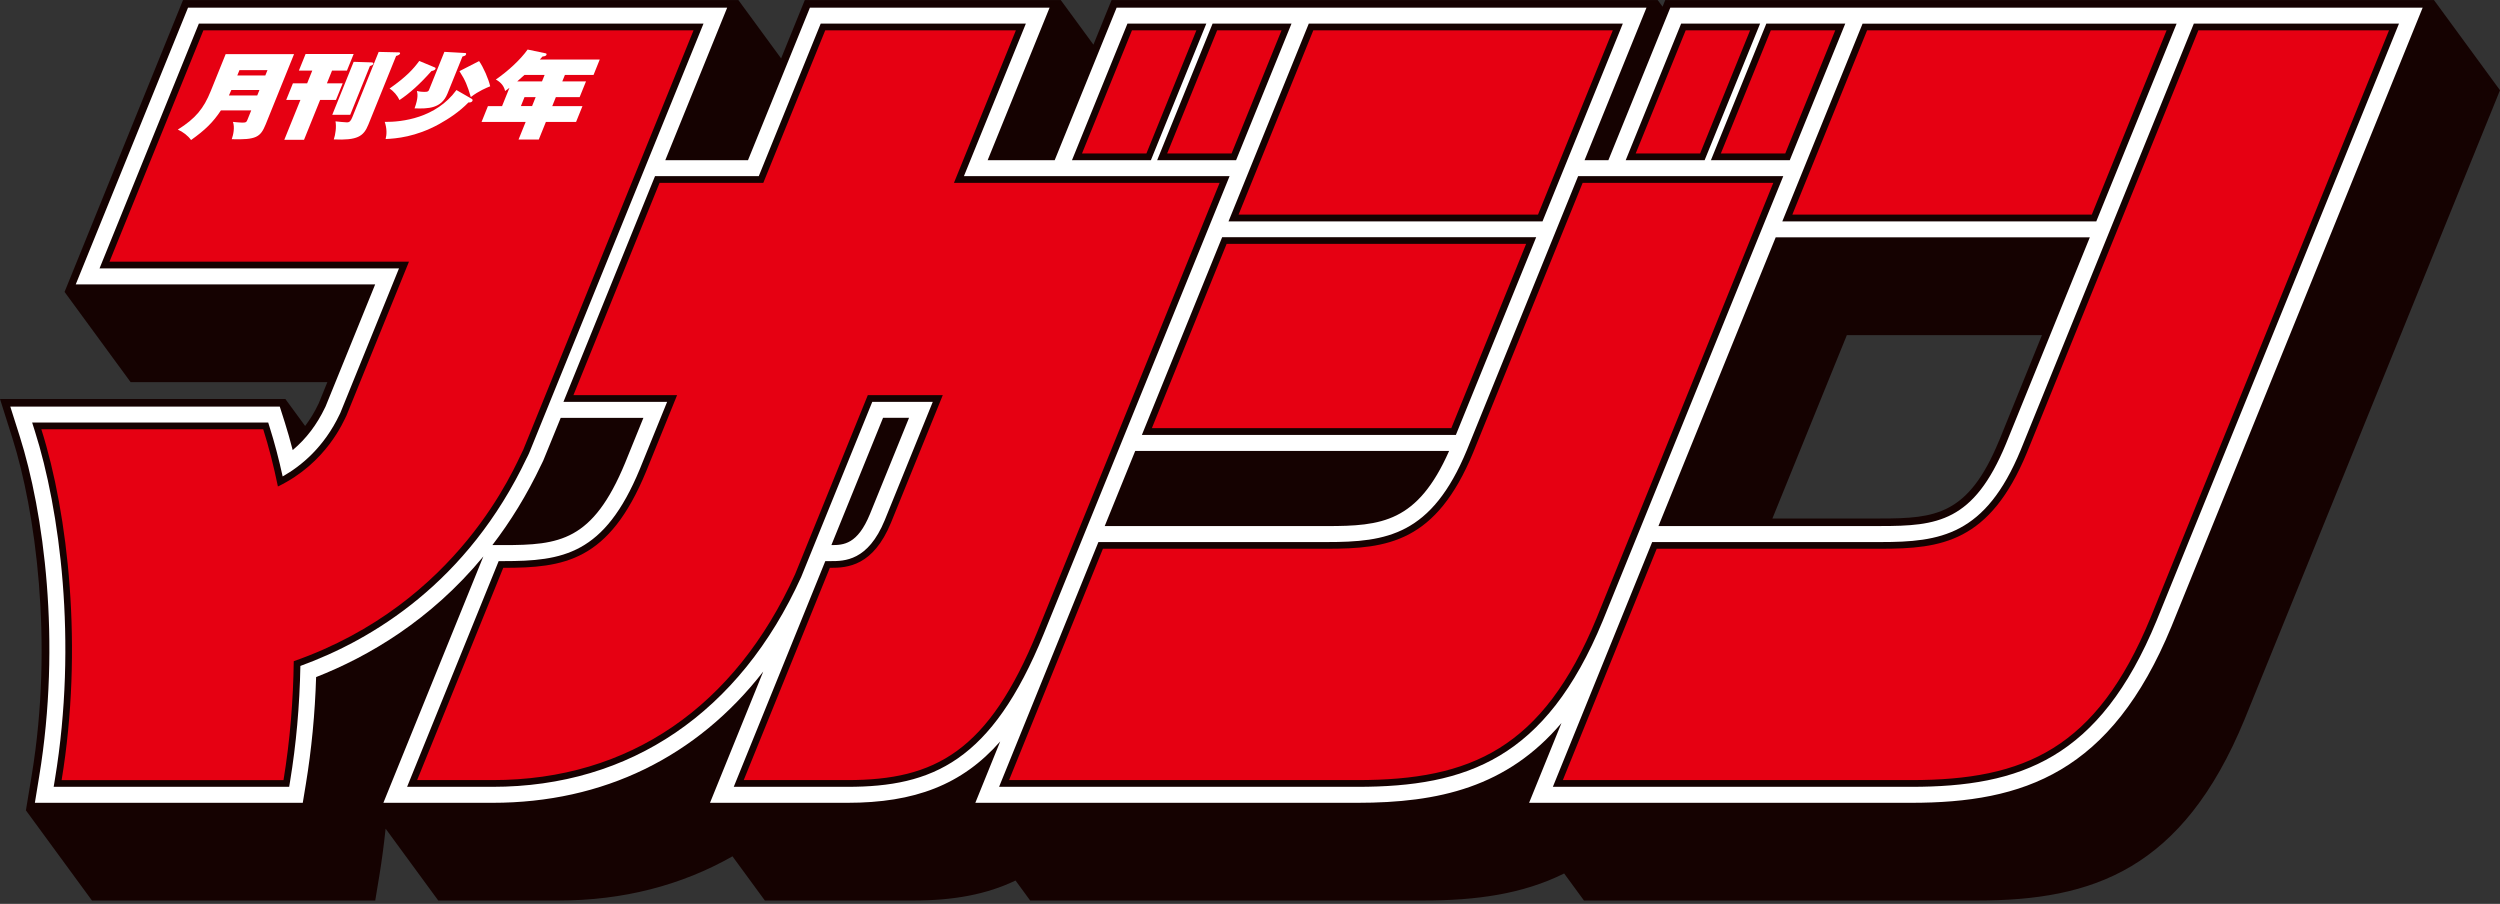
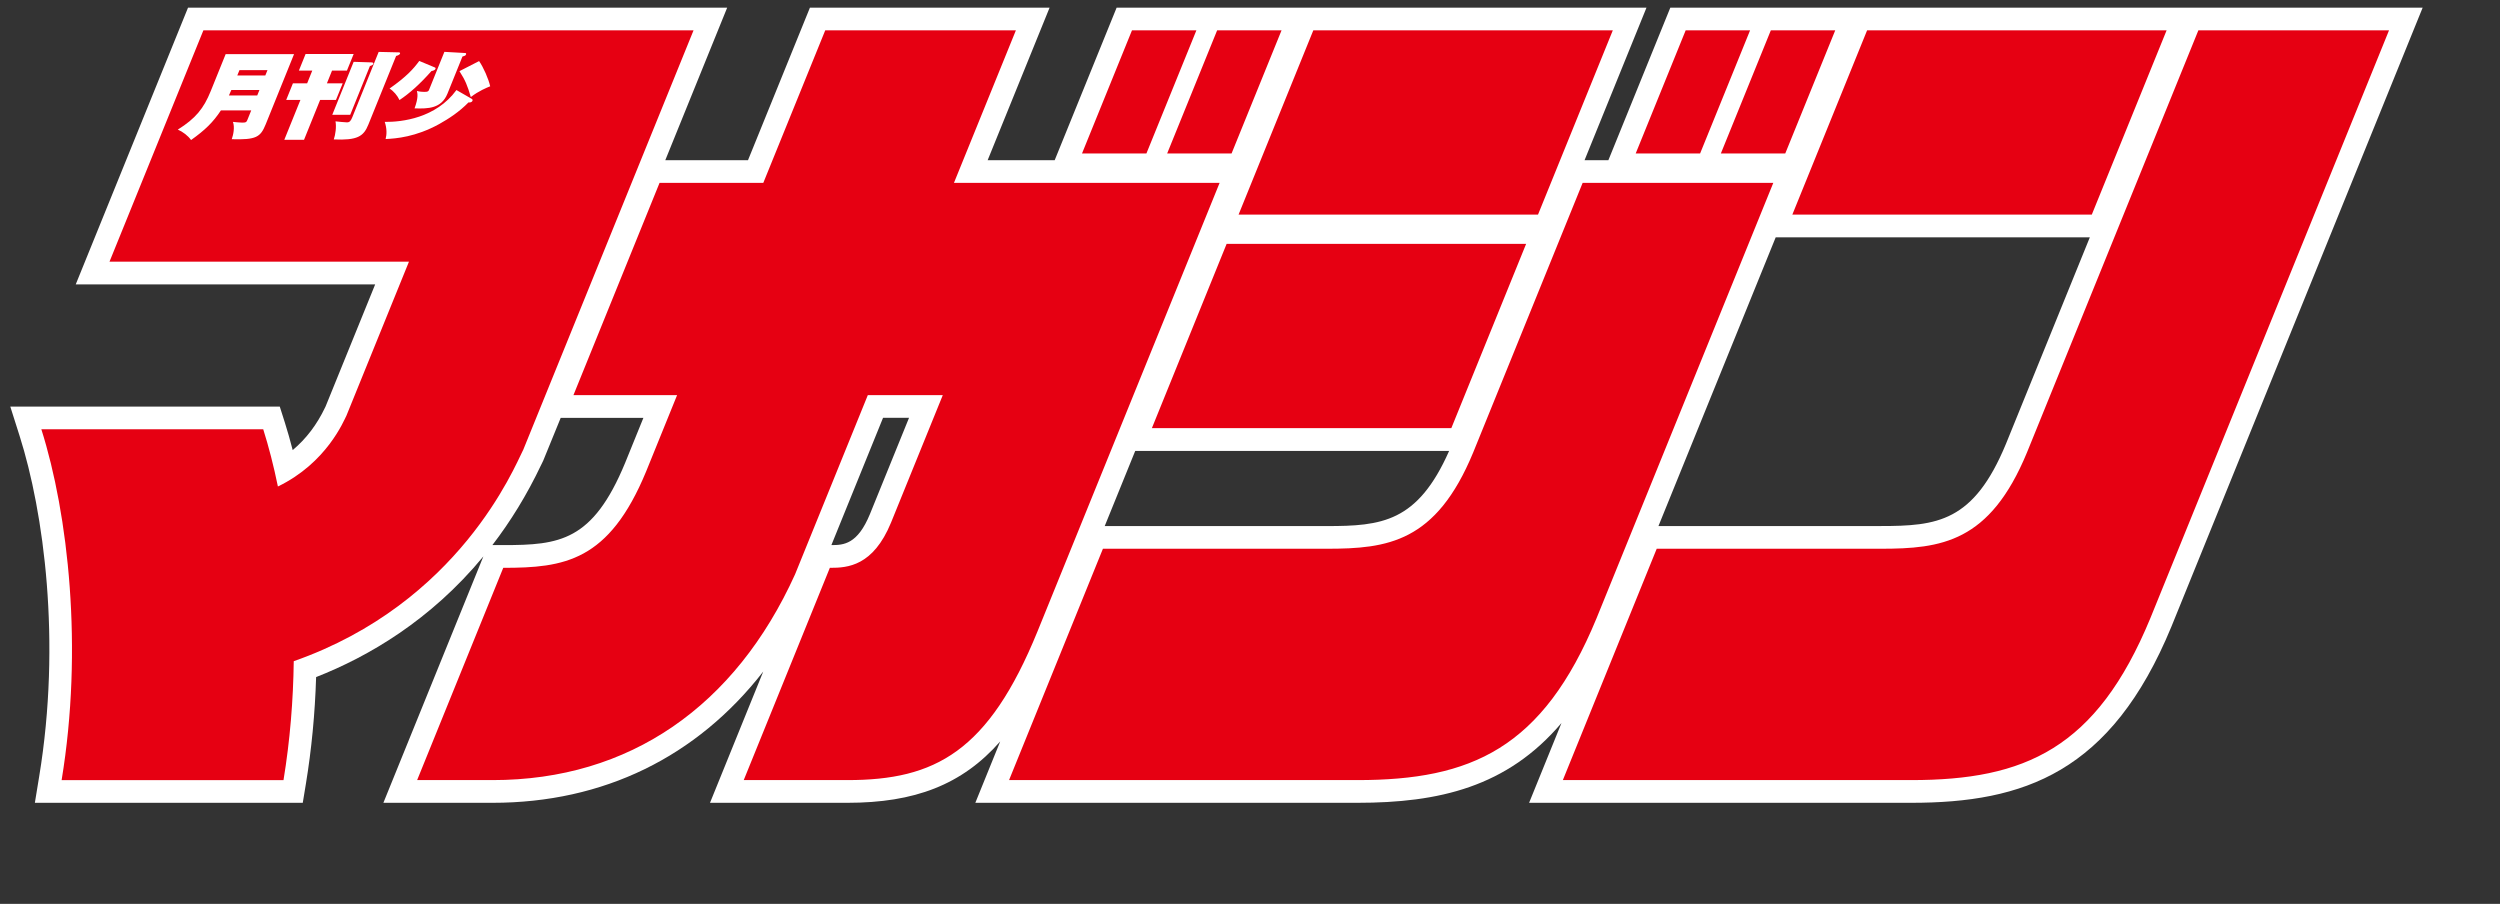
<svg xmlns="http://www.w3.org/2000/svg" width="130" height="47" viewBox="0 0 130 47" fill="none">
  <rect x="0" y="0" width="130" height="47" fill="#333333" stroke="none" />
-   <path d="M126.564 0.005H86.592L86.453 0.348L86.201 0.005H57.8L56.859 2.322L55.161 0.005H41.849L40.618 3.037L38.397 0.005H9.516L3.357 15.18L6.793 19.872H17.022L16.578 20.964C16.57 20.981 16.561 21 16.551 21.02C16.357 21.433 16.124 21.807 15.867 22.151L14.839 20.748H0L0.648 22.796C1.827 26.52 2.8 33.342 1.65 40.308L1.347 42.138L4.783 46.829H19.512L19.73 45.511C19.86 44.719 19.965 43.91 20.052 43.091L22.789 46.827H29.051C32.396 46.827 35.438 46.037 38.089 44.529L39.772 46.827H47.502C49.588 46.827 51.319 46.505 52.808 45.787L53.569 46.827H74.02C76.738 46.827 79.177 46.498 81.336 45.42L82.366 46.827H102.817C108.829 46.827 113.492 45.228 116.712 37.422L130 4.692L126.564 0V0.005ZM103.945 22.931C102.356 26.775 100.653 26.962 97.784 26.962H92.165L96.036 17.427H106.181L103.948 22.931H103.945Z" fill="#150201" />
  <path d="M86.856 0.399L83.636 8.33H82.397L85.617 0.399H58.064L54.844 8.33H51.358L54.578 0.399H42.116L38.896 8.33H34.595L37.813 0.399H9.777L3.938 14.789H19.509L16.935 21.125C16.925 21.144 16.916 21.166 16.904 21.19C16.481 22.078 15.919 22.82 15.22 23.404C15.091 22.902 14.954 22.422 14.81 21.966L14.548 21.142H0.535L1.023 22.679C2.274 26.624 3.196 33.344 2.038 40.373L1.813 41.746H15.744L15.907 40.757C16.2 38.973 16.38 37.109 16.438 35.208C19.144 34.147 22.388 32.262 25.135 28.934L19.936 41.746H25.615C31.38 41.746 36.238 39.359 39.688 34.922L36.92 41.746H44.065C47.552 41.746 50.025 40.817 52.011 38.555L50.717 41.746H70.584C74.822 41.746 78.371 40.93 81.197 37.597L79.513 41.746H99.38C105.234 41.746 109.777 40.19 112.913 32.586L125.978 0.399H86.854H86.856ZM47.269 21.728L45.237 26.732C44.591 28.305 43.871 28.345 43.232 28.345L45.919 21.725H47.269V21.728ZM59.034 23.447H75.355C73.712 27.162 71.844 27.356 68.984 27.356H57.445L59.032 23.447H59.034ZM97.784 27.356H86.239L92.336 12.342H108.671L104.31 23.08C102.629 27.147 100.735 27.354 97.784 27.354V27.356ZM28.148 24.16C28.189 24.071 28.223 24.002 28.247 23.956L29.157 21.728H33.457L32.506 24.071C30.821 28.148 29.09 28.345 26.17 28.345H25.603C26.532 27.135 27.394 25.75 28.148 24.158V24.16Z" fill="white" />
-   <path d="M63.883 11.511L68.056 1.229H84.386L80.211 11.511H63.883ZM91.522 1.229H87.419L84.537 8.329H88.641L91.525 1.229H91.522ZM93.069 8.329L95.953 1.229H91.849L88.968 8.329H93.071H93.069ZM109.007 11.513L113.183 1.232H96.853L92.68 11.513H109.007ZM59.378 22.616H75.706L79.882 12.335H63.552L59.378 22.616ZM114.079 1.229L105.077 23.399C103.24 27.843 100.896 28.187 97.785 28.187H85.913L80.749 40.915H99.381C105.06 40.915 109.176 39.47 112.143 32.273L124.747 1.229H114.079ZM64.277 8.329L67.158 1.229H63.054L60.173 8.329H64.277ZM63.938 9.16H50.124L53.344 1.229H42.676L39.456 9.16H34.061L29.299 20.897H34.69L33.271 24.391C31.429 28.847 29.263 29.178 26.166 29.178H25.931L21.169 40.915H25.614C32.774 40.915 38.469 37.042 41.663 30L45.358 20.897H48.504L46.007 27.049C45.132 29.178 43.91 29.178 43.18 29.178H42.916L38.155 40.915H44.066C48.48 40.915 51.565 39.614 54.276 32.958L63.938 9.16ZM92.73 9.16H82.062L76.28 23.399C74.443 27.843 72.1 28.187 68.988 28.187H57.117L51.952 40.915H70.585C76.263 40.915 80.379 39.47 83.347 32.273L92.73 9.16ZM27.398 23.805C27.443 23.706 27.482 23.629 27.508 23.577L36.582 1.229H10.34L5.175 13.958H20.747L17.7 21.466C17.69 21.488 17.675 21.514 17.661 21.548C16.854 23.248 15.671 24.225 14.698 24.775C14.499 23.86 14.271 23.003 14.023 22.218L13.947 21.973H1.672L1.816 22.429C3.096 26.468 4.042 33.337 2.858 40.509L2.791 40.915H15.037L15.085 40.622C15.402 38.701 15.582 36.687 15.62 34.629C19.337 33.277 24.312 30.307 27.395 23.805H27.398ZM62.73 1.229H58.627L55.743 8.329H59.847L62.728 1.229H62.73Z" fill="#150201" />
  <path d="M124.229 1.578L111.82 32.142C109.015 38.939 105.284 40.565 99.382 40.565H81.268L86.149 28.535H97.785C100.952 28.535 103.469 28.209 105.402 23.531L114.315 1.578H124.229ZM108.773 11.161L112.663 1.578H97.089L93.201 11.161H108.773ZM27.197 23.418L36.064 1.578H10.576L5.694 13.607H21.266L18.017 21.608C17.871 21.893 16.987 24.071 14.451 25.298C14.23 24.218 13.971 23.217 13.688 22.323H2.15C3.55 26.739 4.333 33.721 3.204 40.567H14.742C15.083 38.493 15.249 36.406 15.275 34.382C23.886 31.361 26.757 24.271 27.194 23.418H27.197ZM62.212 1.578H58.863L56.265 7.979H59.614L62.212 1.578ZM64.042 7.979L66.64 1.578H63.291L60.693 7.979H64.042ZM63.42 9.508H49.606L52.826 1.578H42.912L39.692 9.508H34.297L29.819 20.547H35.209L33.596 24.523C31.663 29.2 29.336 29.527 26.169 29.527L21.691 40.565H25.617C32.739 40.565 38.232 36.725 41.342 29.868L45.126 20.547H49.025L46.331 27.181C45.404 29.436 44.072 29.527 43.181 29.527H43.152L38.674 40.565H44.067C48.624 40.565 51.398 39.095 53.953 32.826L63.42 9.508ZM92.212 9.508H82.298L76.605 23.531C74.672 28.209 72.156 28.535 68.988 28.535H57.352L52.471 40.565H70.585C76.487 40.565 80.219 38.937 83.023 32.142L92.212 9.508ZM92.834 7.979L95.432 1.578H92.083L89.485 7.979H92.834ZM91.004 1.578H87.655L85.057 7.979H88.406L91.004 1.578ZM79.976 11.161L83.866 1.578H68.292L64.405 11.161H79.976ZM59.898 22.263H75.469L79.359 12.68H63.785L59.898 22.263Z" fill="#E60012" />
  <path d="M11.489 5.738C11.085 6.355 10.66 6.766 9.935 7.282C9.782 7.061 9.508 6.852 9.246 6.739C10.171 6.161 10.593 5.642 10.958 4.737L11.734 2.816H15.29L13.816 6.466C13.544 7.135 13.321 7.275 12.051 7.239C12.135 6.994 12.214 6.626 12.113 6.338C12.195 6.348 12.5 6.377 12.605 6.377C12.807 6.377 12.821 6.338 12.874 6.211L13.064 5.74H11.489V5.738ZM13.376 4.965L13.491 4.681H12.029C11.962 4.833 11.938 4.893 11.904 4.965H13.379H13.376ZM13.796 3.925L13.909 3.647H12.452L12.339 3.925H13.796Z" fill="white" />
  <path d="M16.997 4.332H17.821L17.47 5.198H16.646L15.809 7.271H14.783L15.621 5.198H14.882L15.232 4.332H15.972L16.238 3.671H15.542L15.89 2.809H18.39L18.041 3.671H17.266L17 4.332H16.997ZM19.312 3.244C19.343 3.244 19.441 3.249 19.41 3.328C19.386 3.388 19.307 3.412 19.235 3.436L18.212 5.969H17.278L18.39 3.215L19.314 3.244H19.312ZM20.743 2.725C20.805 2.725 20.812 2.759 20.8 2.79C20.772 2.864 20.647 2.898 20.599 2.908L19.153 6.483C18.904 7.1 18.579 7.302 17.357 7.251C17.441 7.006 17.501 6.605 17.446 6.31C17.593 6.324 17.917 6.363 18.041 6.363C18.19 6.363 18.246 6.274 18.323 6.089L19.691 2.699L20.738 2.723L20.743 2.725Z" fill="white" />
  <path d="M24.525 5.138C24.551 5.153 24.592 5.182 24.57 5.237C24.53 5.34 24.405 5.33 24.361 5.326C23.884 5.815 23.346 6.168 22.827 6.457C21.617 7.122 20.596 7.206 20.052 7.23C20.116 6.99 20.121 6.675 20.006 6.339C20.906 6.349 22.669 6.142 23.735 4.682L24.527 5.138H24.525ZM22.602 3.503C22.63 3.513 22.664 3.532 22.645 3.582C22.616 3.657 22.491 3.686 22.436 3.695C21.835 4.372 21.31 4.845 20.774 5.203C20.666 4.973 20.467 4.733 20.256 4.605C21.134 3.988 21.497 3.587 21.802 3.169L22.602 3.503ZM24.172 2.754C24.215 2.754 24.258 2.773 24.234 2.833C24.21 2.893 24.162 2.908 24.047 2.941L23.267 4.872C22.954 5.645 22.265 5.659 21.557 5.635C21.759 5.081 21.713 4.872 21.68 4.73C21.816 4.769 21.982 4.778 22.061 4.778C22.251 4.778 22.28 4.749 22.313 4.665L23.108 2.696L24.167 2.756L24.172 2.754ZM24.911 3.174C25.137 3.494 25.406 4.106 25.49 4.488C25.327 4.552 24.892 4.728 24.482 5.047C24.304 4.44 24.198 4.18 23.891 3.7L24.911 3.177V3.174Z" fill="white" />
-   <path d="M29.236 4.233H30.472L30.141 5.052H28.904L28.717 5.518H30.288L29.956 6.341H28.386L28.016 7.256H26.964L27.334 6.341H25.041L25.372 5.518H26.107L26.491 4.567C26.405 4.637 26.354 4.67 26.266 4.733C26.191 4.394 25.944 4.224 25.783 4.135C26.4 3.71 27.051 3.117 27.437 2.576L28.359 2.769C28.383 2.773 28.441 2.788 28.417 2.848C28.388 2.922 28.283 2.932 28.213 2.937C28.127 3.035 28.105 3.059 28.069 3.097H31.186L30.864 3.897H29.375L29.238 4.236L29.236 4.233ZM28.321 3.895H27.274C27.204 3.964 27.02 4.12 26.895 4.233H28.184L28.321 3.895ZM27.855 5.05H27.274L27.087 5.515H27.668L27.855 5.05Z" fill="white" />
</svg>